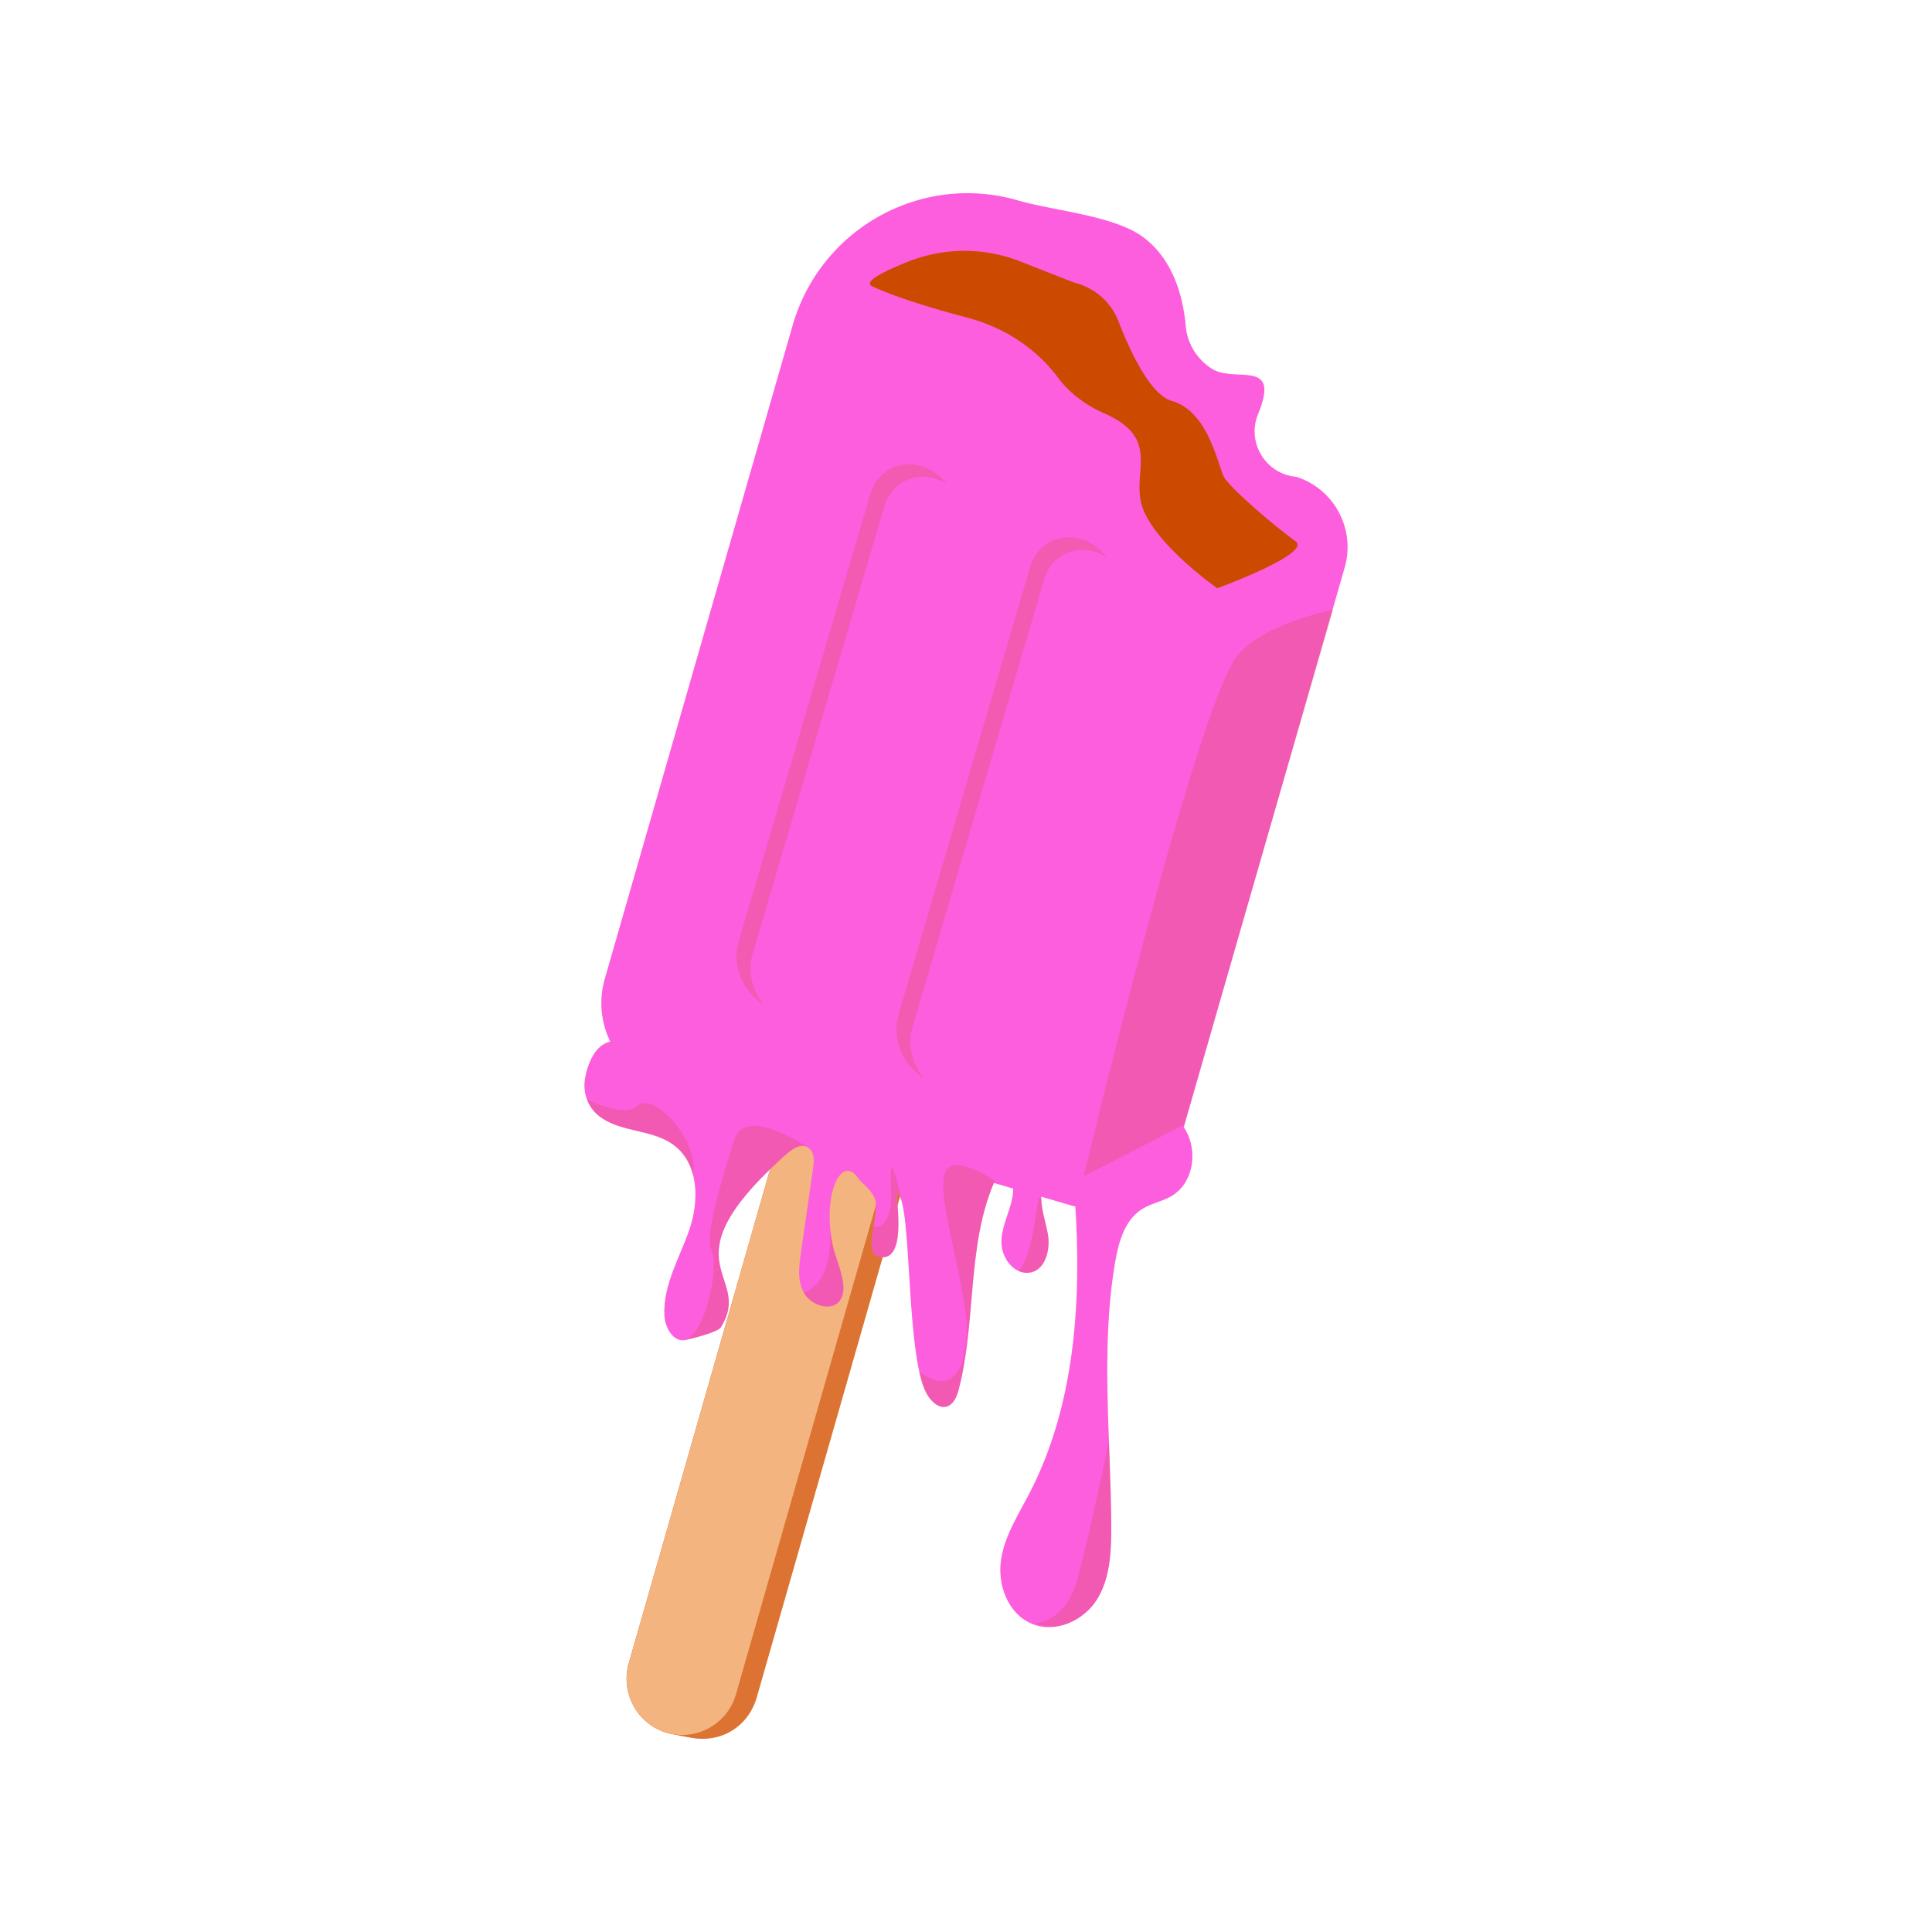
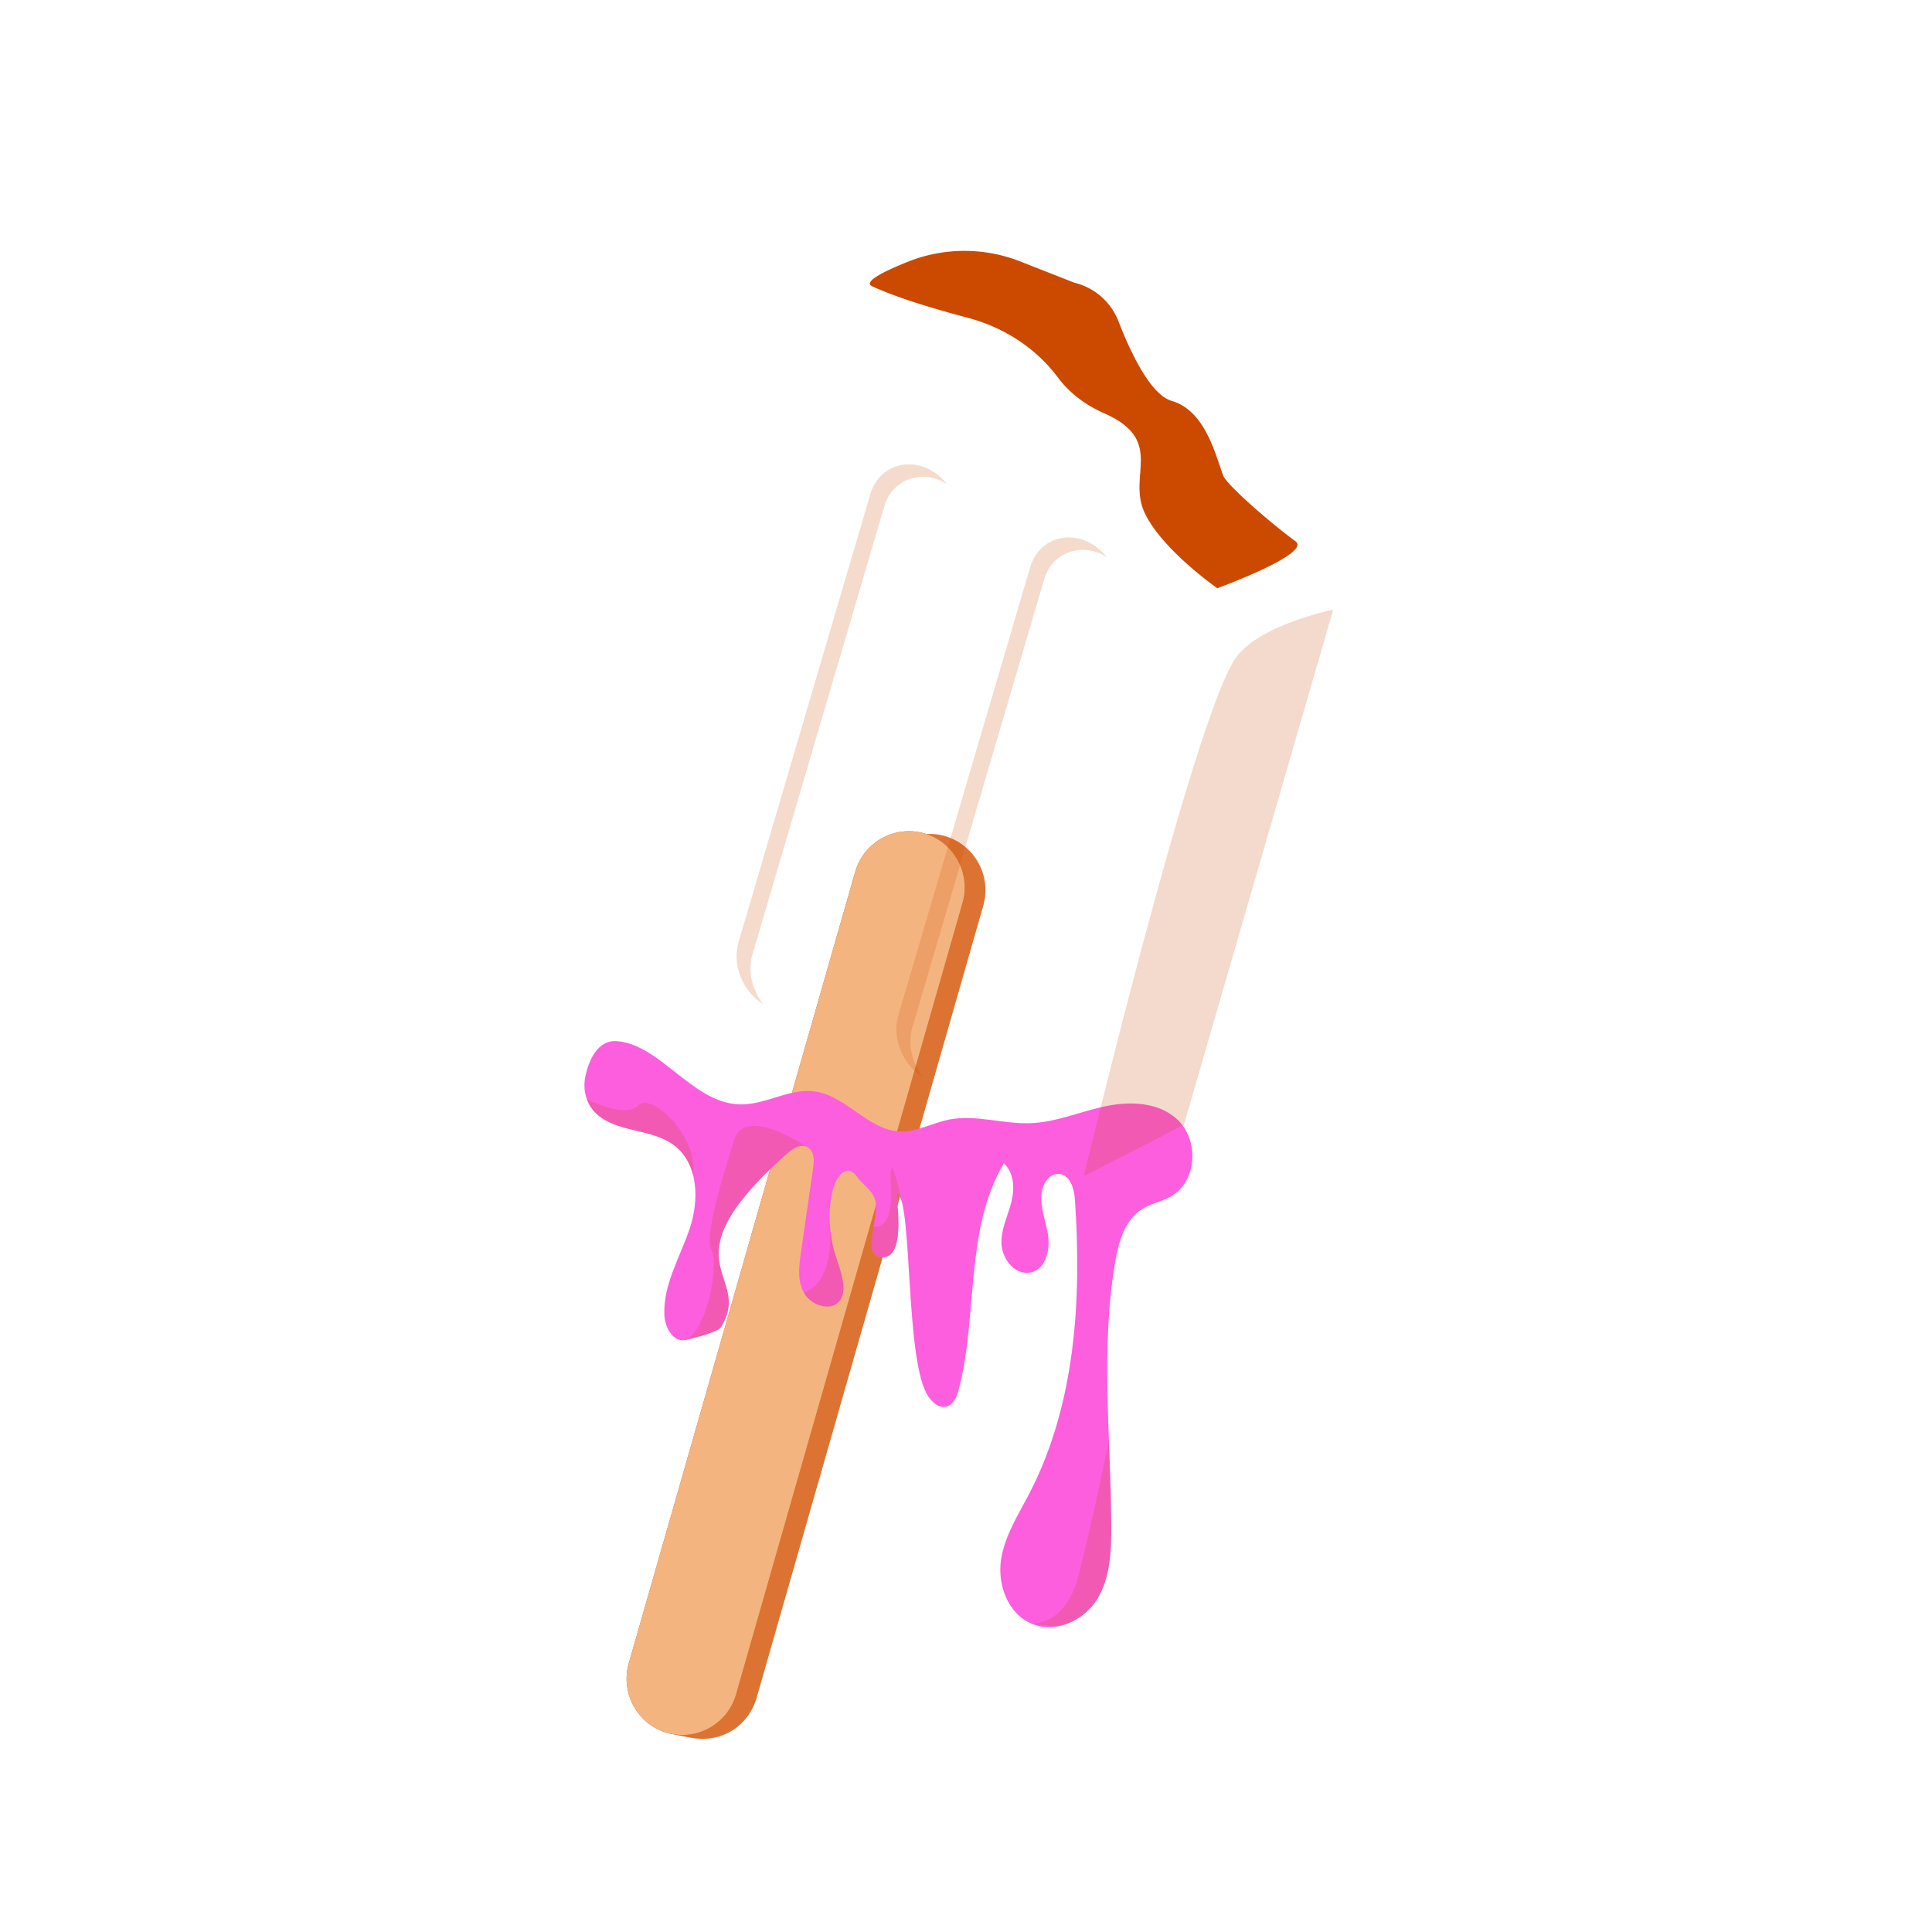
<svg xmlns="http://www.w3.org/2000/svg" data-bbox="60.5 20 79 160" viewBox="0 0 200 200" height="200" width="200" data-type="color">
  <g>
    <path d="M71.355 179.853s-1.761-.295-2.617-.59c-2.036-.702-2.134-4.58-1.502-6.791l23.443-81.936c.879-3.073 4.098-4.863 7.152-3.979 3.055.884 4.835 4.122 3.955 7.194l-23.443 81.936c-.878 3.073-3.76 4.854-6.988 4.166z" fill="#F4B47F" data-color="1" />
    <path d="M71.355 179.853s-1.761-.295-2.617-.59c-2.036-.702-2.134-4.58-1.502-6.791l23.443-81.936c.879-3.073 4.098-4.863 7.152-3.979 3.055.884 4.835 4.122 3.955 7.194l-23.443 81.936c-.878 3.073-3.76 4.854-6.988 4.166z" fill="#CC4900" opacity=".6" data-color="2" />
    <path d="M69.045 179.381c-3.055-.884-4.835-4.122-3.955-7.194L88.532 90.25c.879-3.073 4.098-4.863 7.152-3.979 3.055.884 4.835 4.122 3.955 7.194l-23.443 81.936c-.878 3.073-4.097 4.864-7.151 3.98z" fill="#CC4900" data-color="2" />
    <path d="M69.045 179.381c-3.055-.884-4.835-4.122-3.955-7.194L88.532 90.25c.879-3.073 4.098-4.863 7.152-3.979 3.055.884 4.835 4.122 3.955 7.194l-23.443 81.936c-.878 3.073-4.097 4.864-7.151 3.98z" fill="#F4B47F" data-color="1" />
-     <path d="m139.2 58.755-17.202 59.841c-1.38 4.801-6.368 7.568-11.141 6.18L68.752 112.53c-4.773-1.388-7.524-6.406-6.143-11.207L82.048 33.7c2.892-10.06 13.344-15.858 23.346-12.949 3.675 1.069 9.846 1.556 12.866 3.74 3.309 2.393 4.25 6.521 4.49 9.281.159 1.824 1.194 3.456 2.741 4.422 2.38 1.486 7.127-1.133 4.744 4.672-1.199 2.92.767 6.177 3.893 6.487a.6.6 0 0 1 .059.009c3.93 1.239 6.158 5.411 5.013 9.393z" fill="#FC5EDE" data-color="3" />
    <path d="M93.991 27.092a15.796 15.796 0 0 1 11.643-.019l5.581 2.192a6.544 6.544 0 0 1 4.577 4.017c1.219 3.146 3.292 7.575 5.502 8.218 3.481 1.012 4.524 5.584 5.326 7.714.401 1.065 5.288 5.225 7.484 6.812 1.762 1.273-8.09 4.868-8.09 4.868s-5.826-4.066-7.555-7.888 2.139-7.44-4.136-10.213c-2.313-1.022-3.822-2.391-4.805-3.711-2.298-3.086-5.639-5.208-9.347-6.19-3.479-.921-7.385-2.09-9.883-3.255-.971-.453 1.172-1.532 3.703-2.545z" fill="#CC4900" data-color="2" />
    <path d="M60.579 111.531c.336-1.758 1.294-3.909 3.293-3.75 4.629.368 7.975 6.698 13.038 6.546 2.602-.078 4.972-1.741 7.567-1.318 3.138.512 5.385 3.896 8.543 4.11 1.833.124 3.465-.874 5.239-1.223 2.713-.534 5.587.474 8.379.378 2.558-.088 4.919-1.094 7.38-1.667 2.461-.573 5.327-.638 7.415.908 2.808 2.079 2.63 6.817-.315 8.393-.894.478-1.94.686-2.807 1.206-1.854 1.115-2.501 3.388-2.864 5.495-1.543 8.941-.45 18.217-.411 27.363.011 2.616-.098 5.349-1.443 7.552-1.345 2.203-4.317 3.645-6.846 2.54-2.453-1.072-3.489-4.061-3.126-6.555s1.768-4.66 2.923-6.88c4.763-9.164 5.448-19.981 4.731-30.465-.075-1.098-.48-2.528-1.621-2.637-.676-.065-1.253.438-1.536 1.014-.76 1.545.019 3.408.347 5.142.328 1.733-.279 3.999-2.086 4.079-1.506.067-2.66-1.573-2.708-3.029-.049-1.456.621-2.793.995-4.183.373-1.389.367-3.083-.748-4.126-4.073 6.867-2.654 15.705-4.679 23.452-.211.808-.647 1.752-1.523 1.774-.659.017-1.213-.524-1.595-1.062-2.438-3.438-1.639-19.879-3.196-21.063-.379-.288 1.116 6.662-1.562 6.631-2.092-.025-.656-3.072-.688-5.45-.017-1.294-1.48-2.182-1.859-2.755-1.624-2.46-3.745 1.456-2.612 6.937.376 1.819 1.836 4.451.665 5.839-.89 1.055-2.902.398-3.622-.851-.72-1.25-.544-2.738-.347-4.11l1.275-8.876c.098-.683.152-1.49-.387-1.981-.91-.829-2.081.282-2.94 1.068-12.142 11.095-2.727 11.92-6.244 17.444-.319.5-3.087 1.191-3.694 1.304-1.235.23-2.078-1.335-2.135-2.558-.146-3.163 1.601-5.976 2.605-8.93 1.004-2.954.986-6.825-1.721-8.763-2.259-1.617-5.555-1.233-7.703-2.987-1.255-1.027-1.642-2.572-1.377-3.956z" fill="#FC5EDE" data-color="3" />
    <g opacity=".2">
      <path d="m77.889 98.822 13.654-46.409c.76-2.583 3.423-3.763 5.919-2.622.203.093.387.217.576.334-.542-.679-1.215-1.253-2.014-1.618-2.495-1.14-5.159.04-5.919 2.622L76.45 97.538c-.698 2.373.455 5.118 2.58 6.436-1.151-1.44-1.658-3.396-1.141-5.152z" fill="#CC4900" data-color="2" />
      <path d="m94.436 106.385 13.654-46.409c.76-2.583 3.423-3.763 5.919-2.622.203.093.387.217.576.334-.542-.679-1.215-1.253-2.014-1.618-2.495-1.14-5.159.04-5.919 2.622l-13.654 46.409c-.698 2.373.455 5.118 2.58 6.436-1.151-1.44-1.658-3.396-1.142-5.152z" fill="#CC4900" data-color="2" />
    </g>
    <path d="M138.016 63.11s-7.825 1.574-10.173 5.116c-4.395 6.631-15.651 53.525-15.651 53.525l10.368-5.313 15.456-53.328z" fill="#CC4900" opacity=".2" data-color="2" />
    <path d="M113.593 165.523c1.345-2.203 1.454-4.936 1.443-7.552-.013-2.912-.131-5.837-.238-8.76-.856 4.055-2.282 10.66-3.192 14.062-1.369 5.116-4.859 4.79-4.859 4.79.967.189 1.841.275 2.654.295 1.709-.279 3.305-1.383 4.192-2.835z" fill="#CC4900" opacity=".2" data-color="2" />
    <path d="M76.001 118.013c-1.174 3.739-3.13 10.036-2.348 11.414.783 1.377-.403 8.359-2.745 9.296.607-.113 3.375-.804 3.694-1.304 3.517-5.524-5.898-6.349 6.244-17.444.86-.786 2.03-1.897 2.94-1.068.001-.001-6.611-4.633-7.785-.894z" fill="#CC4900" opacity=".2" data-color="2" />
    <path d="M86.868 134.724c1.171-1.388-.289-4.02-.665-5.839a26.352 26.352 0 0 1-.241-1.323c.079 4.603-1.687 5.898-2.745 6.252.011.019.017.04.028.059.721 1.249 2.733 1.906 3.623.851z" fill="#CC4900" opacity=".2" data-color="2" />
-     <path d="M97.716 121.752c-.587 2.952 2.671 12.607 2.348 16.727-.522 6.653-4.133 4.121-4.926 3.481.2 1.046.506 1.957.981 2.627.382.538.936 1.079 1.595 1.062.876-.022 1.312-.966 1.523-1.774 1.849-7.074.839-15.052 3.749-21.614-1.207-.807-4.783-2.958-5.27-.509z" fill="#CC4900" opacity=".2" data-color="2" />
-     <path d="M105.437 131.561c.292.133.606.214.941.199 1.808-.081 2.415-2.346 2.086-4.079-.217-1.148-.624-2.352-.658-3.484-.101-.098-.196-.205-.309-.28.001 0-.64 6.398-2.06 7.644z" fill="#CC4900" opacity=".2" data-color="2" />
+     <path d="M97.716 121.752z" fill="#CC4900" opacity=".2" data-color="2" />
    <path d="M61.956 115.484c2.149 1.754 5.444 1.37 7.703 2.987 1.124.805 1.764 1.95 2.08 3.218.692-3.72-4.185-8.756-5.715-7.218-1.038 1.044-3.619.098-5.244-.658a3.86 3.86 0 0 0 1.176 1.671z" fill="#CC4900" opacity=".2" data-color="2" />
    <path d="M92.239 122.933c.184 3.586-.944 4.141-1.809 4.058-.275 1.685-.514 3.145.932 3.163 2.678.032 1.183-6.919 1.562-6.631.297.226.507 1.007.672 2.145l.013-.079c-.001 0-1.664-8.363-1.37-2.656z" fill="#CC4900" opacity=".2" data-color="2" />
  </g>
</svg>